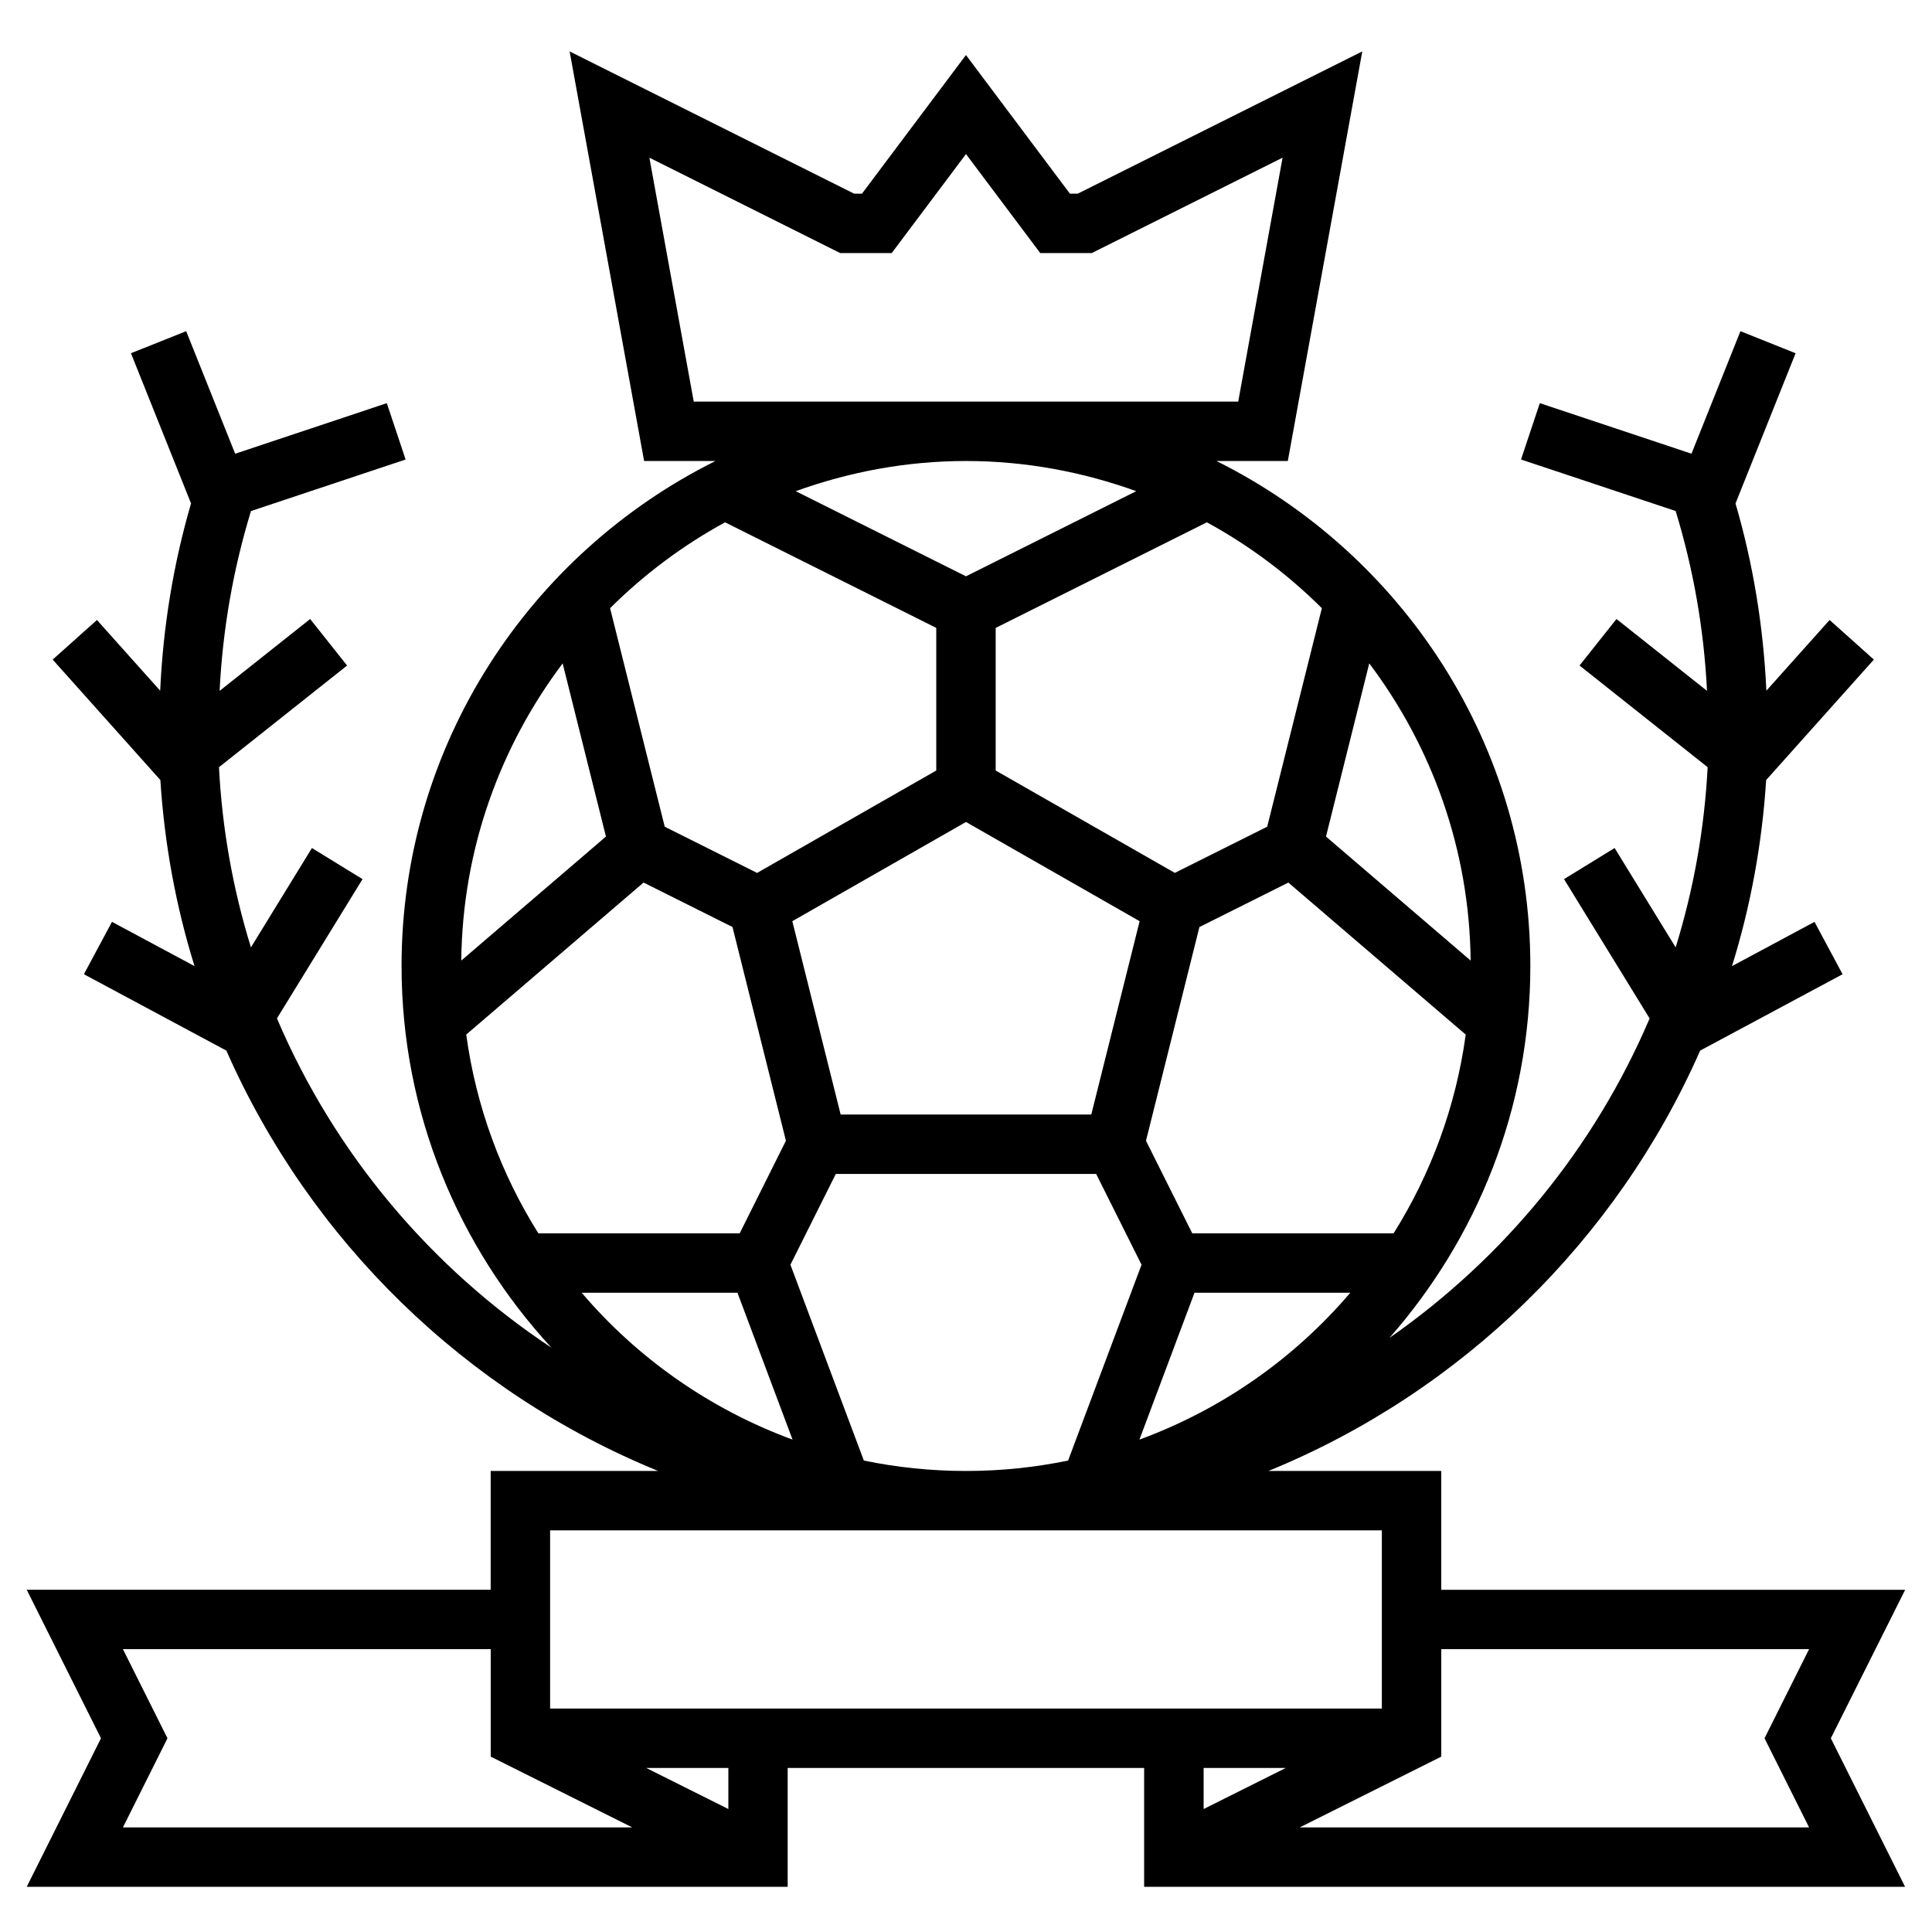
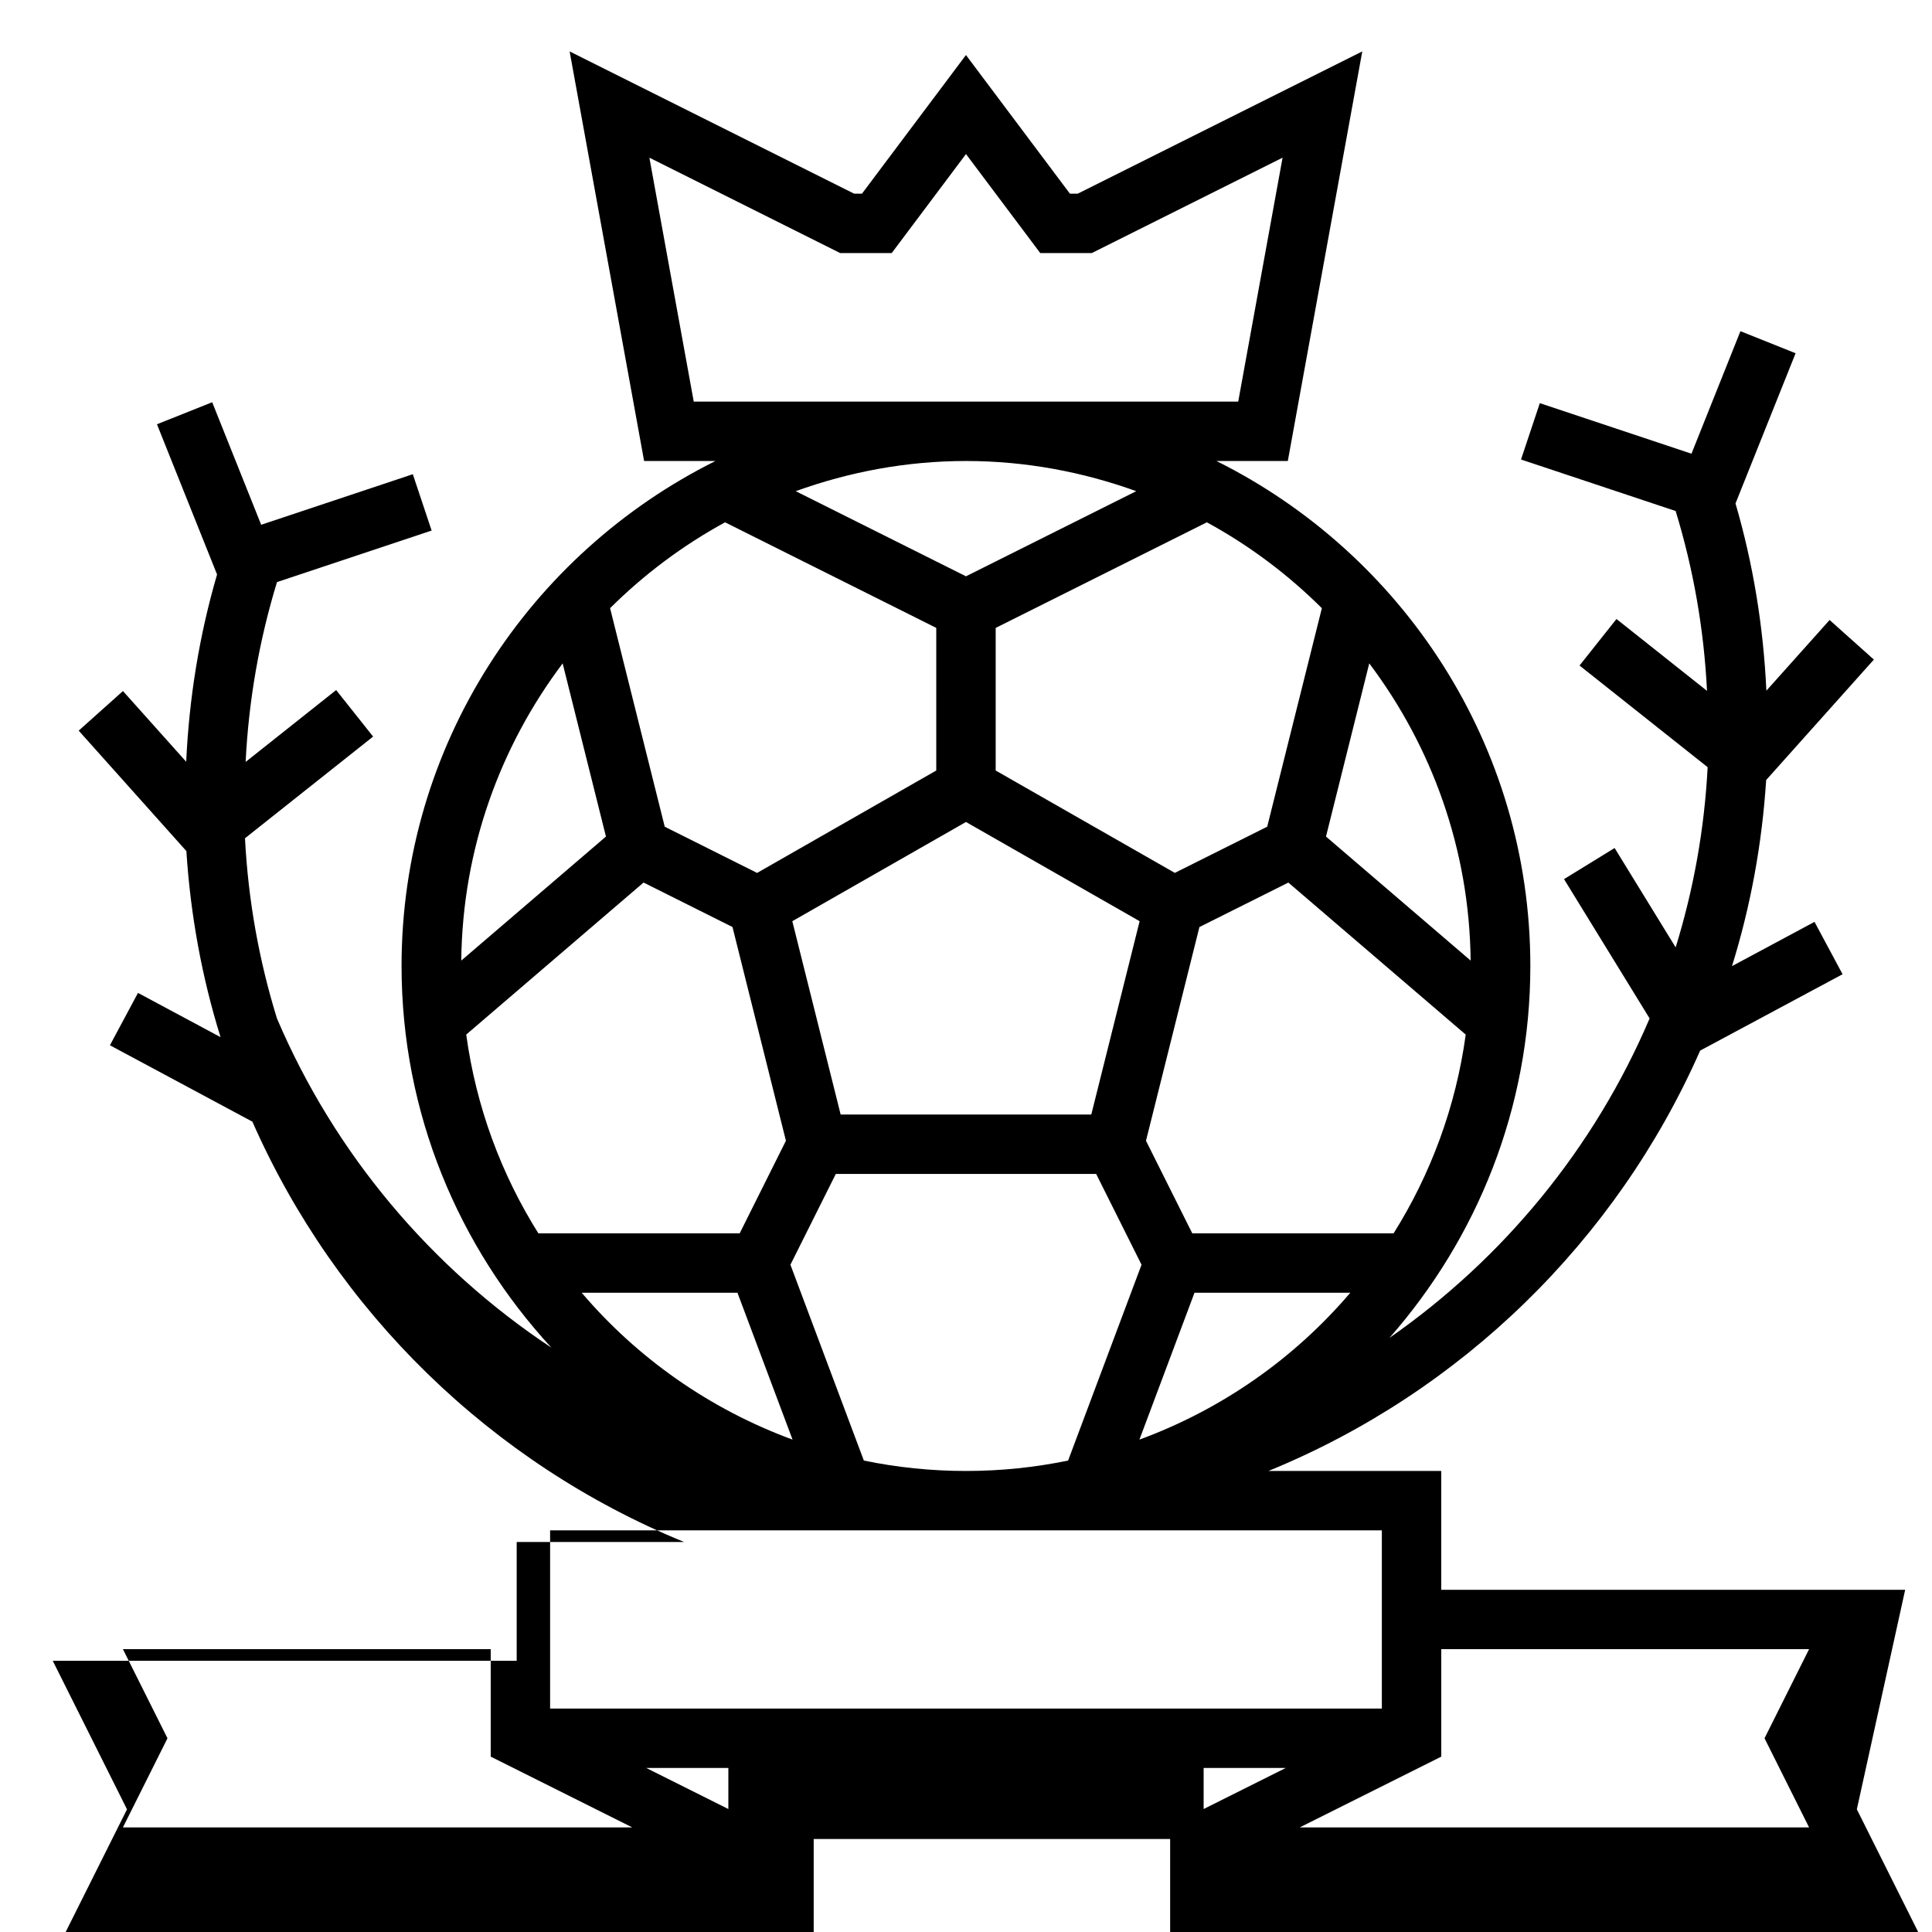
<svg xmlns="http://www.w3.org/2000/svg" fill="#000000" width="800px" height="800px" version="1.1" viewBox="144 144 512 512">
-   <path d="m648.89 565.31h-122.95v-31.488h-45.793c51.059-20.867 92.223-61.031 114.41-111.4l37.746-20.238-7.438-13.879-21.867 11.73c4.894-15.734 7.957-32.258 9.055-49.316l28.543-31.922-11.73-10.492-16.758 18.734c-0.781-16.895-3.473-33.496-8.18-49.617l15.926-39.809-14.617-5.848-12.98 32.473-40.188-13.398-4.984 14.934 40.98 13.656c4.731 15.461 7.504 31.402 8.312 47.656l-23.992-19.043-9.793 12.328 33.953 26.945c-0.859 16.539-3.769 32.535-8.477 47.75l-16.176-26.332-13.406 8.242 22.68 36.918c-14.609 34.297-38.707 63.598-68.949 84.664 23.156-26.348 37.34-60.793 37.34-98.562 0-58.605-33.969-109.31-83.176-133.82h18.902l19.734-108.55-75.398 37.695h-2.078l-27.551-36.738-27.555 36.738h-2.078l-75.398-37.699 19.738 108.55h18.902c-49.211 24.512-83.18 75.215-83.18 133.82 0 39.023 15.145 74.492 39.707 101.15-32.023-21.223-57.512-51.531-72.73-87.254l22.68-36.91-13.406-8.242-16.168 26.324c-4.707-15.215-7.621-31.211-8.469-47.742l33.953-26.945-9.793-12.328-23.992 19.043c0.812-16.262 3.582-32.203 8.312-47.656l40.98-13.656-4.984-14.934-40.188 13.398-12.98-32.473-14.637 5.84 15.926 39.809c-4.707 16.113-7.398 32.715-8.18 49.625l-16.758-18.734-11.73 10.492 28.535 31.914c1.094 17.059 4.156 33.582 9.055 49.316l-21.875-11.73-7.438 13.879 37.754 20.246c22.188 50.363 63.352 90.523 114.41 111.39h-44.367v31.488h-122.95l19.68 39.359-19.68 39.359h201.66v-31.488h94.465v31.488h201.66l-19.68-39.359zm-275.96-34.246-19.461-51.898 12.031-24.066h68.992l12.027 24.066-19.461 51.898c-8.746 1.805-17.789 2.758-27.062 2.758s-18.32-0.953-27.066-2.758zm87.625-44.477h41.289c-14.824 17.414-34.031 30.898-55.883 38.926zm-0.59-15.742-12.266-24.527 14.16-56.641 23.57-11.785 47.004 40.289c-2.621 19.145-9.273 36.984-19.113 52.672h-53.355zm-93.184-31.488-12.809-51.23 46.023-26.293 46.02 26.293-12.809 51.23zm128.62-73.66 11.469-45.895c16.562 22.02 26.551 49.223 26.867 78.758zm-15.578-2.613-24.48 12.242-47.477-27.129v-37.793l55.969-27.984c11.227 6.117 21.477 13.809 30.473 22.758zm-87.703-14.887-47.477 27.137-24.48-12.242-14.484-57.914c8.996-8.949 19.246-16.633 30.473-22.758l55.969 27.977zm-87.535 17.5-38.344 32.867c0.316-29.543 10.305-56.742 26.867-78.758zm9.965 12.188 23.57 11.785 14.16 56.641-12.254 24.535h-53.355c-9.848-15.688-16.5-33.527-19.113-52.672zm24.883 108.7 14.602 38.926c-21.852-8.031-41.059-21.516-55.883-38.926zm-11.586-236.16-11.754-64.637 50.555 25.277h13.668l19.68-26.238 19.68 26.238h13.664l50.555-25.277-11.754 64.637zm117.27 23.742-45.121 22.562-45.121-22.562c14.121-5.086 29.266-7.996 45.121-7.996 15.852 0 31 2.91 45.121 7.996zm65.086 275.39v47.23l-220.42 0.004v-47.23zm-333.63 31.488h97.473v28.48l37.5 18.754h-134.97l11.809-23.617zm160.45 42.367-21.758-10.879h21.758zm147.71-10.879-21.758 10.879v-10.879zm138.69 15.746h-134.97l37.5-18.754v-28.48h97.473l-11.809 23.617z" />
+   <path d="m648.89 565.31h-122.95v-31.488h-45.793c51.059-20.867 92.223-61.031 114.41-111.4l37.746-20.238-7.438-13.879-21.867 11.73c4.894-15.734 7.957-32.258 9.055-49.316l28.543-31.922-11.73-10.492-16.758 18.734c-0.781-16.895-3.473-33.496-8.18-49.617l15.926-39.809-14.617-5.848-12.98 32.473-40.188-13.398-4.984 14.934 40.98 13.656c4.731 15.461 7.504 31.402 8.312 47.656l-23.992-19.043-9.793 12.328 33.953 26.945c-0.859 16.539-3.769 32.535-8.477 47.75l-16.176-26.332-13.406 8.242 22.68 36.918c-14.609 34.297-38.707 63.598-68.949 84.664 23.156-26.348 37.34-60.793 37.34-98.562 0-58.605-33.969-109.31-83.176-133.82h18.902l19.734-108.55-75.398 37.695h-2.078l-27.551-36.738-27.555 36.738h-2.078l-75.398-37.699 19.738 108.55h18.902c-49.211 24.512-83.18 75.215-83.18 133.82 0 39.023 15.145 74.492 39.707 101.15-32.023-21.223-57.512-51.531-72.73-87.254c-4.707-15.215-7.621-31.211-8.469-47.742l33.953-26.945-9.793-12.328-23.992 19.043c0.812-16.262 3.582-32.203 8.312-47.656l40.98-13.656-4.984-14.934-40.188 13.398-12.98-32.473-14.637 5.84 15.926 39.809c-4.707 16.113-7.398 32.715-8.18 49.625l-16.758-18.734-11.73 10.492 28.535 31.914c1.094 17.059 4.156 33.582 9.055 49.316l-21.875-11.73-7.438 13.879 37.754 20.246c22.188 50.363 63.352 90.523 114.41 111.39h-44.367v31.488h-122.95l19.68 39.359-19.68 39.359h201.66v-31.488h94.465v31.488h201.66l-19.68-39.359zm-275.96-34.246-19.461-51.898 12.031-24.066h68.992l12.027 24.066-19.461 51.898c-8.746 1.805-17.789 2.758-27.062 2.758s-18.32-0.953-27.066-2.758zm87.625-44.477h41.289c-14.824 17.414-34.031 30.898-55.883 38.926zm-0.59-15.742-12.266-24.527 14.16-56.641 23.57-11.785 47.004 40.289c-2.621 19.145-9.273 36.984-19.113 52.672h-53.355zm-93.184-31.488-12.809-51.23 46.023-26.293 46.02 26.293-12.809 51.23zm128.62-73.66 11.469-45.895c16.562 22.02 26.551 49.223 26.867 78.758zm-15.578-2.613-24.48 12.242-47.477-27.129v-37.793l55.969-27.984c11.227 6.117 21.477 13.809 30.473 22.758zm-87.703-14.887-47.477 27.137-24.48-12.242-14.484-57.914c8.996-8.949 19.246-16.633 30.473-22.758l55.969 27.977zm-87.535 17.5-38.344 32.867c0.316-29.543 10.305-56.742 26.867-78.758zm9.965 12.188 23.57 11.785 14.16 56.641-12.254 24.535h-53.355c-9.848-15.688-16.5-33.527-19.113-52.672zm24.883 108.7 14.602 38.926c-21.852-8.031-41.059-21.516-55.883-38.926zm-11.586-236.16-11.754-64.637 50.555 25.277h13.668l19.68-26.238 19.68 26.238h13.664l50.555-25.277-11.754 64.637zm117.27 23.742-45.121 22.562-45.121-22.562c14.121-5.086 29.266-7.996 45.121-7.996 15.852 0 31 2.91 45.121 7.996zm65.086 275.39v47.23l-220.42 0.004v-47.23zm-333.63 31.488h97.473v28.48l37.5 18.754h-134.97l11.809-23.617zm160.45 42.367-21.758-10.879h21.758zm147.71-10.879-21.758 10.879v-10.879zm138.69 15.746h-134.97l37.5-18.754v-28.48h97.473l-11.809 23.617z" />
</svg>